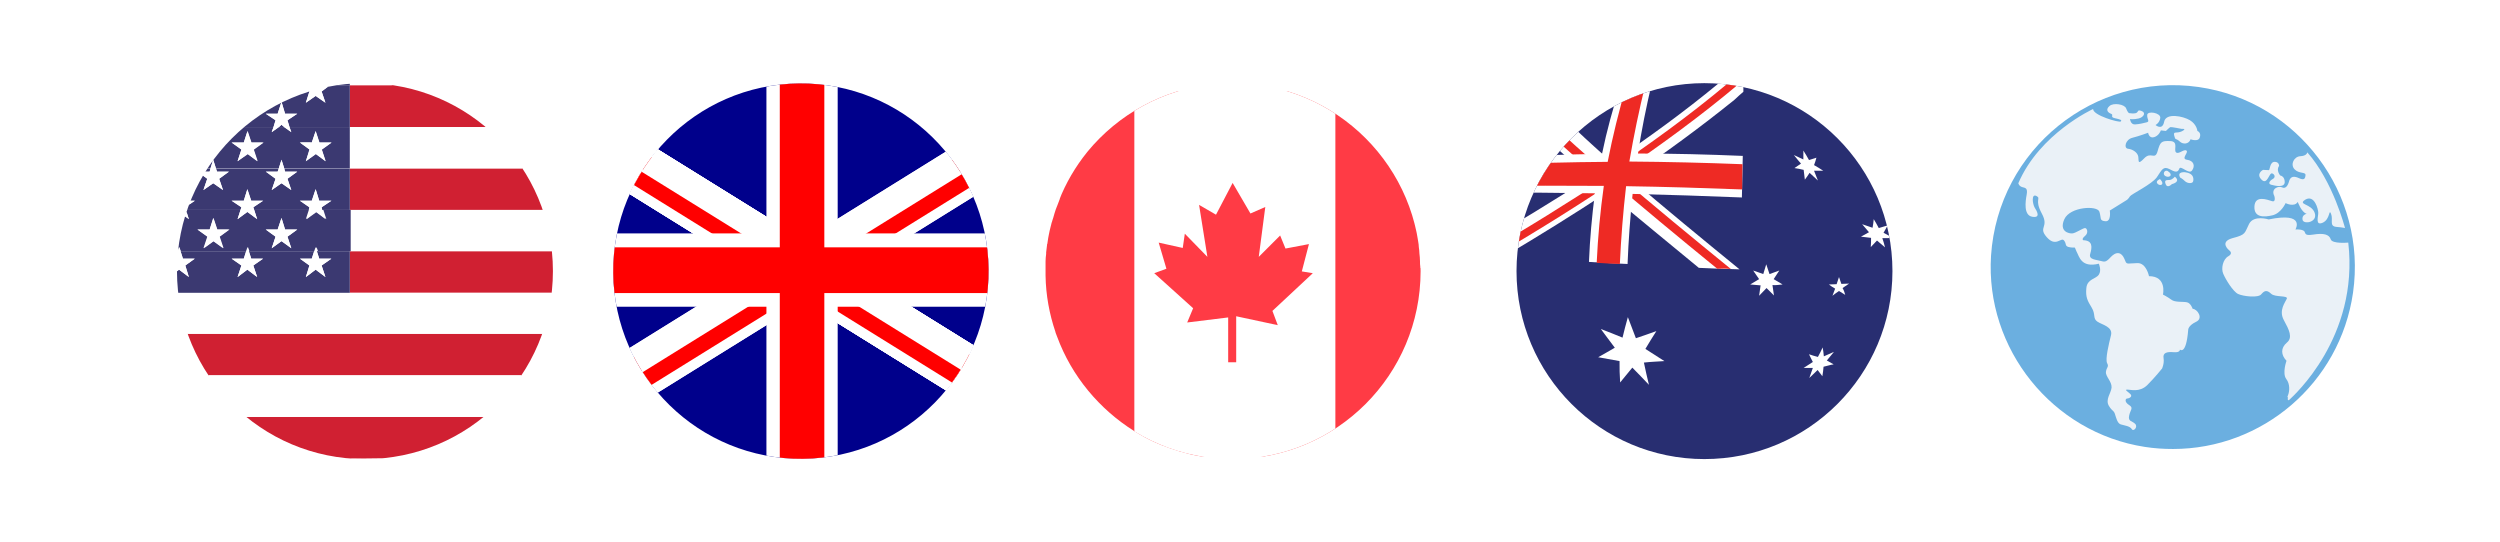
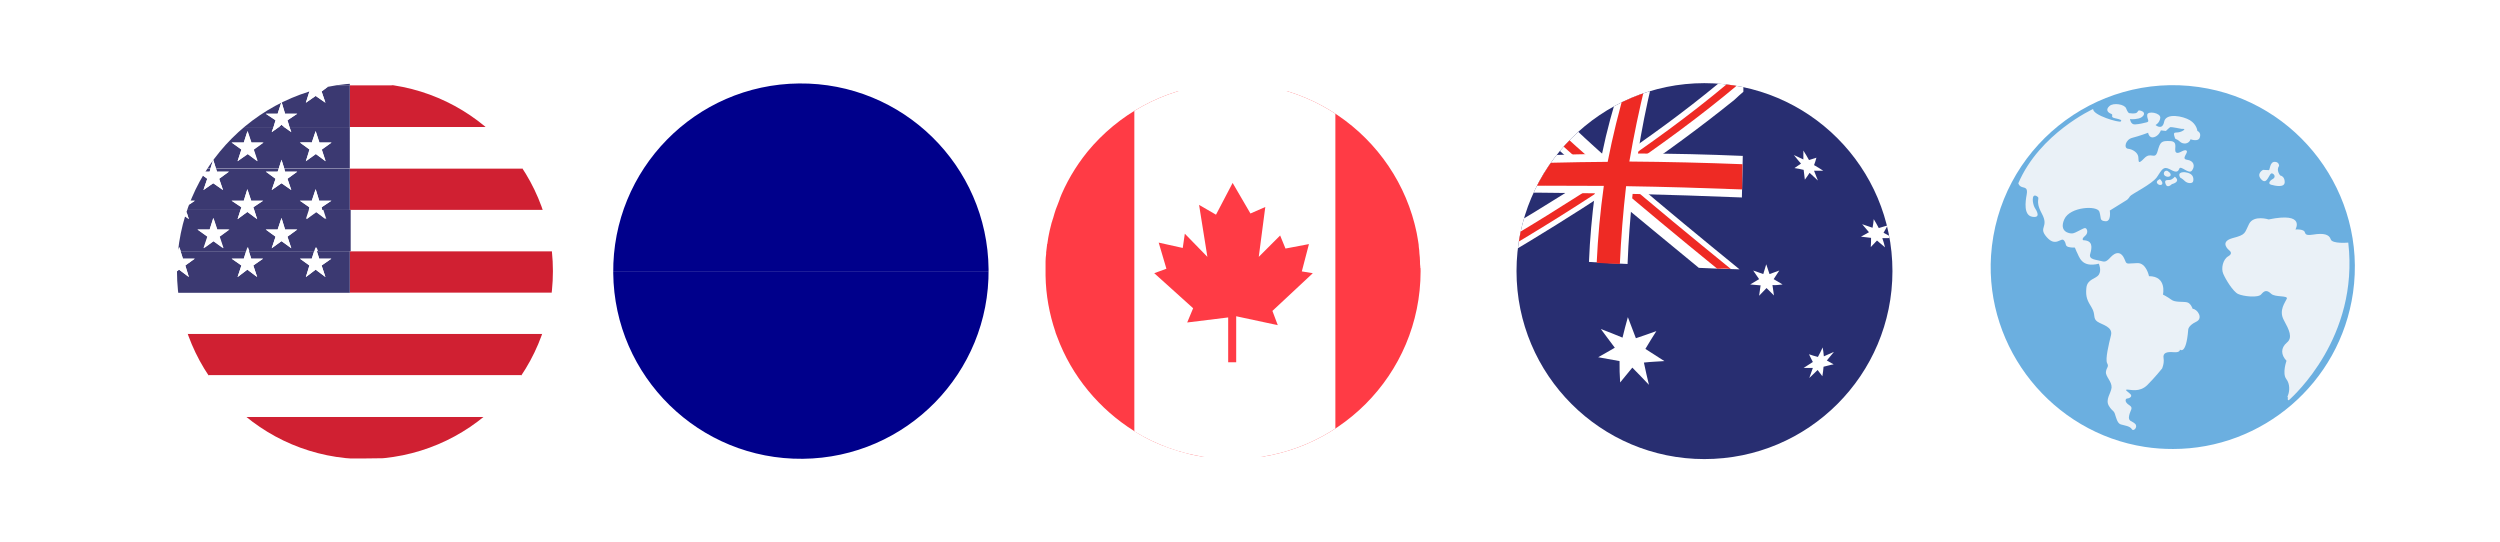
<svg xmlns="http://www.w3.org/2000/svg" xmlns:xlink="http://www.w3.org/1999/xlink" id="Layer_1" x="0px" y="0px" viewBox="0 0 841.9 182.5" style="enable-background:new 0 0 841.9 182.5;" xml:space="preserve">
  <style type="text/css">	.st0{clip-path:url(#SVGID_2_);}	.st1{fill:#D02032;}	.st2{fill:#FFFFFF;}	.st3{fill:#3B3971;}	.st4{clip-path:url(#SVGID_4_);}	.st5{fill:#282E71;}	.st6{clip-path:url(#SVGID_6_);}	.st7{display:none;fill:url(#SVGID_7_);}	.st8{fill:#EE2A24;}	.st9{fill:none;}	.st10{fill:#6BAFE0;}	.st11{fill:#EAF1F7;}	.st12{clip-path:url(#SVGID_9_);}	.st13{fill:#00008B;}	.st14{clip-path:url(#SVGID_12_);}	.st15{fill:#FF0000;}	.st16{clip-path:url(#SVGID_12_);fill:none;}	.st17{clip-path:url(#SVGID_14_);}	.st18{fill:#FF3B45;}</style>
  <image style="display:none;overflow:visible;enable-background:new    ;" width="200" height="40" transform="matrix(1 0 0 1 327 67.356)" />
  <g>
    <g>
      <defs>
        <circle id="SVGID_1_" cx="122.9" cy="91.3" r="63.3" />
      </defs>
      <clipPath id="SVGID_2_">
        <use xlink:href="#SVGID_1_" style="overflow:visible;" />
      </clipPath>
      <g class="st0">
        <polygon class="st1" points="117.8,70.7 208.3,70.7 207.9,56.7 117.8,56.7    " />
        <polygon class="st1" points="117.8,98.6 209.3,98.6 208.8,84.6 117.8,84.6    " />
        <polygon class="st1" points="35.8,126.4 210.2,126.4 209.7,112.4 36.3,112.4    " />
        <polygon class="st1" points="117.8,42.8 207.4,42.8 206.9,28.7 117.8,28.7    " />
        <polygon class="st1" points="34.6,153.1 98.6,154.4 121.9,154.4 211.1,153.3 210.7,140.4 35.2,140.4    " />
        <polygon class="st2" points="35.2,140.4 210.7,140.4 210.2,126.4 35.8,126.4    " />
-         <polygon class="st2" points="107.9,154.6 121.9,154.4 98.6,154.4    " />
        <polygon class="st2" points="206.9,28.7 206.8,25.3 158.3,26.1 117.8,25.7 117.8,28.7    " />
        <polygon class="st2" points="36.9,98.6 36.3,112.4 209.7,112.4 209.3,98.6 117.8,98.6    " />
        <polygon class="st2" points="117.8,84.6 208.8,84.6 208.3,70.7 117.8,70.7    " />
        <polygon class="st2" points="117.8,56.7 207.9,56.7 207.4,42.8 117.8,42.8    " />
        <polygon class="st3" points="117.8,84.6 106.7,84.6 107.5,87.1 111.6,87.1 108.3,89.4 109.6,93.3 106.3,90.8 103,93.3     104.2,89.4 101,87.1 105,87.1 105.8,84.6 83.8,84.6 84.6,87.1 88.6,87.1 85.3,89.4 86.6,93.3 83.3,90.8 80,93.3 81.3,89.4     78,87.1 82.1,87.1 82.9,84.6 60.8,84.6 61.6,87.1 65.6,87.1 62.4,89.4 63.6,93.3 60.3,90.8 57.1,93.3 58.3,89.4 55,87.1     59.1,87.1 59.9,84.6 37.8,84.6 38.6,87.1 42.7,87.1 39.4,89.4 40.6,93.3 37.4,90.8 37.2,90.9 36.9,98.6 117.8,98.6    " />
        <polygon class="st3" points="42.7,67.6 39.4,69.8 39.6,70.7 58.1,70.7 58.3,69.8 55,67.6 59.1,67.6 60.3,63.7 61.6,67.6     65.6,67.6 62.4,69.8 62.6,70.7 81,70.7 81.3,69.8 78,67.6 82.1,67.6 83.3,63.7 84.6,67.6 88.6,67.6 85.3,69.8 85.6,70.7     104,70.7 104.2,69.8 101,67.6 105,67.6 106.3,63.7 107.5,67.6 111.6,67.6 108.3,69.8 108.5,70.7 117.8,70.7 117.8,56.7     95.7,56.7 96,57.8 100.1,57.8 96.8,60.2 98.1,64 94.8,61.7 91.5,64 92.8,60.2 89.5,57.8 93.5,57.8 93.9,56.7 72.7,56.7     73.1,57.8 77.1,57.8 73.8,60.2 75.1,64 71.8,61.7 68.5,64 69.8,60.2 66.5,57.8 70.6,57.8 70.9,56.7 49.8,56.7 50.1,57.8     54.2,57.8 50.9,60.2 52.1,64 48.8,61.7 45.6,64 46.8,60.2 43.5,57.8 47.6,57.8 47.9,56.7 38.7,56.7 38.3,66.4 38.6,67.6    " />
        <polygon class="st3" points="93.9,42.8 95.7,42.8 94.8,42    " />
        <polygon class="st3" points="46.8,40.5 43.5,38.3 47.6,38.3 48.8,34.3 50.1,38.3 54.2,38.3 50.9,40.5 51.6,42.8 69.1,42.8     69.8,40.5 66.5,38.3 70.6,38.3 71.8,34.3 73.1,38.3 77.1,38.3 73.8,40.5 74.5,42.8 92.1,42.8 92.8,40.5 89.5,38.3 93.5,38.3     94.8,34.3 96,38.3 100.1,38.3 96.8,40.5 97.5,42.8 117.8,42.8 117.8,28.7 111.1,28.7 108.3,30.8 109.6,34.6 106.3,32.3 103,34.6     104.2,30.8 101.4,28.7 88.2,28.7 85.3,30.8 86.6,34.6 83.3,32.3 80,34.6 81.3,30.8 78.5,28.7 65.2,28.7 62.4,30.8 63.6,34.6     60.3,32.3 57.1,34.6 58.3,30.8 55.5,28.7 42.2,28.7 39.8,30.5 39.7,31.8 40.6,34.6 39.6,34 39.2,42.8 46.1,42.8    " />
        <polygon class="st3" points="47.9,42.8 49.8,42.8 48.8,42    " />
        <polygon class="st3" points="70.9,42.8 72.7,42.8 71.8,42    " />
        <polygon class="st3" points="88.6,28.4 88.2,28.7 101.4,28.7 101,28.4 105,28.4 105.9,25.6 83.6,25.3 84.6,28.4    " />
        <polygon class="st3" points="42.2,28.7 55.5,28.7 55,28.4 59.1,28.4 60.2,24.9 52.1,24.8 52.1,24.9 52,24.8 45.9,24.6 45.6,24.9     45.6,24.6 40,24.5 39.8,28.4 42.7,28.4    " />
        <polygon class="st3" points="107.5,28.4 111.6,28.4 111.1,28.7 117.8,28.7 117.8,25.7 106.6,25.6    " />
        <polygon class="st3" points="65.6,28.4 65.2,28.7 78.5,28.7 78,28.4 82.1,28.4 83.1,25.3 78.1,25.3 60.5,24.9 61.6,28.4    " />
        <path class="st3" d="M59.9,84.6l0.5-1.4l0.5,1.4H83l0.5-1.4l0.5,1.4h22.1l0.5-1.4l0.5,1.4h11V70.7h-9.2l1,3.1l-3.3-2.4l-3.3,2.4    l1-3.1H85.6l1,3.1l-3.3-2.4L80,73.8l1-3.1H62.6l1,3.1l-3.3-2.4L57,73.8l1-3.1H39.6l1,3.1L38,71.8l-0.5,11.9l0.3,0.9L59.9,84.6    L59.9,84.6z M93.5,77.3l1.3-3.9l1.2,3.9h4.1l-3.3,2.4l1.3,3.9l-3.3-2.4l-3.3,2.4l1.3-3.9l-3.3-2.4H93.5z M70.6,77.3l1.3-3.9    l1.3,3.9h4.1L74,79.7l1.3,3.9L72,81.2l-3.3,2.4l1.3-3.9l-3.5-2.4H70.6z M47.6,77.3l1.3-3.9l1.3,3.9h4.1L51,79.7l1.3,3.9L49,81.2    l-3.3,2.4l1.3-3.9l-3.5-2.4H47.6z" />
        <path class="st3" d="M48.8,53.8l0.9,2.8h21.2l0.9-2.8l0.9,2.8h21.2l0.9-2.8l0.9,2.8h22.1V42.8H97.5l0.6,1.7l-2.4-1.7h-1.8    l-2.4,1.7l0.6-1.7H74.5l0.6,1.7l-2.4-1.7h-1.8l-2.4,1.7l0.6-1.7H51.6l0.6,1.7l-2.4-1.7H48l-2.4,1.7l0.6-1.7h-6.9L39,48h3.6    l-3.3,2.4l1.3,3.9L38.8,53l-0.2,3.8h9.3L48.8,53.8z M105,48l1.3-3.9l1.3,3.9h4.1l-3.3,2.4l1.3,3.9l-3.3-2.4l-3.4,2.4l1.3-3.9    l-3.3-2.4C101,47.9,105,47.9,105,48z M82.1,48l1.3-3.9l1.3,3.9h4.1l-3.3,2.4l1.3,3.9l-3.3-2.4L80,54.3l1.3-3.9L78,48H82.1z     M59.1,48l1.3-3.9l1.3,3.9h4.1l-3.3,2.4l1.3,3.9l-3.3-2.4l-3.4,2.4l1.3-3.9L55,48H59.1z" />
        <polygon class="st2" points="39.8,30.5 42.2,28.7 39.8,28.7    " />
        <polygon class="st2" points="39.7,31.8 39.7,32.8 39.6,34 40.6,34.6    " />
        <polygon class="st2" points="42.2,28.7 42.7,28.4 39.8,28.4 39.8,28.7    " />
        <polygon class="st2" points="39.4,50.3 42.7,48 39,48 38.8,52.8 40.6,54.3    " />
        <polygon class="st2" points="39.6,70.7 39.4,69.8 42.7,67.6 38.6,67.6 38.3,66.4 38.1,70.7    " />
        <polygon class="st2" points="39.6,70.7 38.1,70.7 38,71.8 40.6,73.8    " />
        <polygon class="st2" points="40.6,93.3 39.4,89.4 42.7,87.1 38.6,87.1 37.8,84.6 37.5,84.6 37.2,90.9 37.4,90.8    " />
        <polygon class="st2" points="37.8,84.6 37.5,83.8 37.5,84.6    " />
        <polygon class="st2" points="52.1,24.9 52.1,24.8 52,24.8    " />
        <polygon class="st2" points="45.9,24.6 45.6,24.6 45.6,24.9    " />
        <polygon class="st2" points="54.2,38.3 50.1,38.3 48.8,34.3 47.6,38.3 43.5,38.3 46.8,40.5 46.1,42.8 47.9,42.8 48.8,42     49.8,42.8 51.6,42.8 50.9,40.5    " />
        <polygon class="st2" points="52.1,44.5 51.6,42.8 49.8,42.8    " />
        <polygon class="st2" points="45.6,44.5 47.9,42.8 46.1,42.8    " />
        <polygon class="st2" points="47.6,57.8 43.5,57.8 46.8,60.2 45.6,64 48.8,61.7 52.1,64 50.9,60.2 54.2,57.8 50.1,57.8 49.8,56.7     47.9,56.7    " />
        <polygon class="st2" points="47.9,56.7 49.8,56.7 48.8,53.8    " />
        <polygon class="st2" points="45.6,83.6 48.8,81.2 52.1,83.6 50.9,79.7 54.2,77.3 50.1,77.3 48.8,73.4 47.6,77.3 43.5,77.3     46.8,79.7    " />
        <polygon class="st2" points="58.3,30.8 57.1,34.6 60.3,32.3 63.6,34.6 62.4,30.8 65.2,28.7 55.5,28.7    " />
        <polygon class="st2" points="55,28.4 55.5,28.7 65.2,28.7 65.6,28.4 61.6,28.4 60.5,24.9 60.2,24.9 59.1,28.4    " />
        <polygon class="st2" points="57.1,54.3 60.3,51.8 63.6,54.3 62.4,50.3 65.6,48 61.6,48 60.3,44.2 59.1,48 55,48 58.3,50.3    " />
        <polygon class="st2" points="65.6,67.6 61.6,67.6 60.3,63.7 59.1,67.6 55,67.6 58.3,69.8 58.1,70.7 62.6,70.7 62.4,69.8    " />
        <polygon class="st2" points="57.1,73.8 60.3,71.3 63.6,73.8 62.6,70.7 58.1,70.7    " />
        <polygon class="st2" points="59.1,87.1 55,87.1 58.3,89.4 57.1,93.3 60.3,90.8 63.6,93.3 62.4,89.4 65.6,87.1 61.6,87.1     60.8,84.6 59.9,84.6    " />
        <polygon class="st2" points="59.9,84.6 60.8,84.6 60.3,83.2    " />
        <polygon class="st2" points="77.1,38.3 73.1,38.3 71.8,34.3 70.6,38.3 66.5,38.3 69.8,40.5 69.1,42.8 70.9,42.8 71.8,42     72.7,42.8 74.5,42.8 73.8,40.5    " />
        <polygon class="st2" points="75.1,44.5 74.5,42.8 72.7,42.8    " />
        <polygon class="st2" points="68.5,44.5 70.9,42.8 69.1,42.8    " />
        <polygon class="st2" points="70.6,57.8 66.5,57.8 69.8,60.2 68.5,64 71.8,61.7 75.1,64 73.8,60.2 77.1,57.8 73.1,57.8 72.7,56.7     70.9,56.7    " />
        <polygon class="st2" points="70.9,56.7 72.7,56.7 71.8,53.8    " />
        <polygon class="st2" points="68.5,83.6 71.8,81.2 75.1,83.6 73.8,79.7 77.1,77.3 73.1,77.3 71.8,73.4 70.6,77.3 66.5,77.3     69.8,79.7    " />
        <polygon class="st2" points="81.3,30.8 80,34.6 83.3,32.3 86.6,34.6 85.3,30.8 88.2,28.7 78.5,28.7    " />
        <polygon class="st2" points="78,28.4 78.5,28.7 88.2,28.7 88.6,28.4 84.6,28.4 83.6,25.3 83.1,25.3 82.1,28.4    " />
        <polygon class="st2" points="80,54.3 83.3,51.8 86.6,54.3 85.3,50.3 88.6,48 84.6,48 83.3,44.2 82.1,48 78,48 81.3,50.3    " />
        <polygon class="st2" points="88.6,67.6 84.6,67.6 83.3,63.7 82.1,67.6 78,67.6 81.3,69.8 81,70.7 85.6,70.7 85.3,69.8    " />
        <polygon class="st2" points="80,73.8 83.3,71.3 86.6,73.8 85.6,70.7 81,70.7    " />
        <polygon class="st2" points="82.1,87.1 78,87.1 81.3,89.4 80,93.3 83.3,90.8 86.6,93.3 85.3,89.4 88.6,87.1 84.6,87.1 83.8,84.6     82.9,84.6    " />
        <polygon class="st2" points="82.9,84.6 83.8,84.6 83.3,83.2    " />
        <polygon class="st2" points="100.1,38.3 96,38.3 94.8,34.3 93.5,38.3 89.5,38.3 92.8,40.5 92.1,42.8 93.9,42.8 94.8,42     95.7,42.8 97.5,42.8 96.8,40.5    " />
        <polygon class="st2" points="91.5,44.5 93.9,42.8 92.1,42.8    " />
        <polygon class="st2" points="98.1,44.5 97.5,42.8 95.7,42.8    " />
        <polygon class="st2" points="93.5,57.8 89.5,57.8 92.8,60.2 91.5,64 94.8,61.7 98.1,64 96.8,60.2 100.1,57.8 96,57.8 95.7,56.7     93.9,56.7    " />
        <polygon class="st2" points="93.9,56.7 95.7,56.7 94.8,53.8    " />
        <polygon class="st2" points="91.5,83.6 94.8,81.2 98.1,83.6 96.8,79.7 100.1,77.3 96,77.3 94.8,73.4 93.5,77.3 89.5,77.3     92.8,79.7    " />
        <polygon class="st2" points="104.2,30.8 103,34.6 106.3,32.3 109.6,34.6 108.3,30.8 111.1,28.7 101.4,28.7    " />
        <polygon class="st2" points="101,28.4 101.4,28.7 111.1,28.7 111.6,28.4 107.5,28.4 106.6,25.6 105.9,25.6 105,28.4    " />
        <polygon class="st2" points="103,54.3 106.3,51.8 109.6,54.3 108.3,50.3 111.6,48 107.5,48 106.3,44.2 105,48 101,48 104.2,50.3        " />
        <polygon class="st2" points="111.6,67.6 107.5,67.6 106.3,63.7 105,67.6 101,67.6 104.2,69.8 104,70.7 108.5,70.7 108.3,69.8        " />
        <polygon class="st2" points="103,73.8 106.3,71.3 109.6,73.8 108.5,70.7 104,70.7    " />
        <polygon class="st2" points="105,87.1 101,87.1 104.2,89.4 103,93.3 106.3,90.8 109.6,93.3 108.3,89.4 111.6,87.1 107.5,87.1     106.7,84.6 105.8,84.6    " />
        <polygon class="st2" points="105.8,84.6 106.7,84.6 106.3,83.2    " />
      </g>
    </g>
  </g>
  <g>
    <g>
      <defs>
        <circle id="SVGID_3_" cx="574" cy="91.3" r="63.3" />
      </defs>
      <clipPath id="SVGID_4_">
        <use xlink:href="#SVGID_3_" style="overflow:visible;" />
      </clipPath>
      <g class="st4">
        <g>
          <path id="SVGID_11_" class="st5" d="M637.9,91.3c0,34.9-28.7,63.3-64,63.3c-35.4,0-64-28.3-64-63.3c0-34.9,28.7-63.3,64-63.3     S637.9,56.3,637.9,91.3z" />
        </g>
        <g>
          <defs>
            <ellipse id="SVGID_5_" cx="573.9" cy="91.3" rx="64" ry="63.3" />
          </defs>
          <clipPath id="SVGID_6_">
            <use xlink:href="#SVGID_5_" style="overflow:visible;" />
          </clipPath>
          <g class="st6">
            <g>
              <path class="st2" d="M614,57.5c-1.2-0.8-1.9-1.2-3.1-1.9c0.4-1,0.5-1.5,0.8-2.5c-1,0.3-1.5,0.5-2.5,0.8       c-0.7-1.3-1.1-1.9-1.9-3.2c0,1.2,0,1.8,0,3c-1.3-0.6-1.9-0.9-3.2-1.5c1,1.2,1.4,1.8,2.4,2.9c-0.9,0.6-1.3,0.9-2.2,1.5       c1.3,0.2,1.9,0.3,3.1,0.6c0.2,1.3,0.2,2,0.4,3.3c0.7-0.9,1-1.4,1.6-2.3c1.1,1,1.7,1.6,2.8,2.6c-0.5-1.3-0.8-2-1.3-3.3       C612.2,57.5,612.8,57.5,614,57.5z" />
              <path class="st2" d="M637.5,80.1c-1.3-0.7-1.9-1-3.2-1.7c0.6-1,0.8-1.5,1.4-2.5c-1.2,0.4-1.8,0.5-3,0.9c-0.6-1.2-1-1.8-1.7-3       c-0.1,1.2-0.2,1.7-0.4,2.9c-1.4-0.5-2.1-0.7-3.5-1.2c0.9,1.1,1.4,1.6,2.3,2.7c-1.1,0.6-1.6,0.9-2.7,1.5       c1.4,0.2,2.1,0.2,3.4,0.4c0,1.2,0,1.9-0.1,3.1c0.9-0.9,1.3-1.4,2.1-2.2c1.1,0.9,1.6,1.4,2.7,2.3c-0.3-1.2-0.5-1.9-0.9-3.1       C635.5,80.2,636.1,80.2,637.5,80.1z" />
              <path class="st2" d="M600.3,95.8c-1.2-0.7-1.8-1.1-3-1.8c0.8-1.2,1.1-1.7,1.9-2.9c-1.3,0.5-2,0.7-3.3,1.2       c-0.4-1.3-0.7-2-1.1-3.3c-0.4,1.3-0.6,2-1,3.3c-1.3-0.5-2-0.7-3.4-1.2c0.8,1.2,1.2,1.7,2,2.9c-1.2,0.7-1.8,1.1-3,1.8       c1.4,0.1,2.1,0.2,3.5,0.3c-0.2,1.4-0.3,2.1-0.5,3.5c1-1,1.5-1.6,2.5-2.6c1,1,1.5,1.5,2.5,2.5c-0.2-1.4-0.3-2.1-0.5-3.5       C598.2,96.1,598.9,95.9,600.3,95.8z" />
              <path class="st2" d="M560.5,121.6c-2.5-1.6-3.8-2.4-6.4-4.1c1.4-2.4,2.2-3.6,3.7-6c-2.8,1-4.2,1.5-6.9,2.4       c-1.1-2.8-1.6-4.2-2.7-7.1c-0.8,2.8-1.1,4.1-1.8,6.9c-2.9-1.2-4.4-1.8-7.3-2.9c1.8,2.5,2.8,3.7,4.7,6.3       c-2.3,1.3-3.4,2-5.6,3.2c2.9,0.5,4.3,0.8,7.2,1.3c0,2.9,0,4.3,0.2,7.2c1.6-2,2.4-2.9,4.1-5c2.3,2.3,3.4,3.5,5.6,5.8       c-0.7-3-1.1-4.5-1.7-7.5C556.3,121.8,557.7,121.8,560.5,121.6z" />
              <path class="st2" d="M617.5,122.7c-0.9-0.5-1.4-0.8-2.3-1.3c1-1.2,1.5-1.8,2.4-2.9c-1.4,0.6-2.1,0.9-3.4,1.5       c-0.1-1.2-0.2-1.8-0.4-3c-0.6,1.3-0.9,1.9-1.6,3.2c-1.2-0.3-1.8-0.5-3-0.9c0.5,1.1,0.8,1.6,1.3,2.6c-1.2,0.8-1.9,1.2-3.1,2       c1.3,0,1.9,0,3.1,0c-0.5,1.4-0.7,2-1.2,3.4c1.1-1.1,1.7-1.6,2.8-2.7c0.7,0.9,1,1.3,1.6,2.1c0.2-1.3,0.3-1.9,0.4-3.2       C615.5,123.2,616.2,122.9,617.5,122.7z" />
-               <path class="st2" d="M621.4,99.3c-0.8-0.5-1.3-0.8-2.1-1.3c-0.9,0.6-1.3,0.9-2.2,1.6c0.4-1,0.5-1.4,0.9-2.4       c-0.9-0.5-1.3-0.8-2.1-1.4c1.1,0,1.6-0.1,2.6-0.1c0.3-0.9,0.5-1.4,0.8-2.4c0.3,0.9,0.5,1.4,0.8,2.3c1.1,0,1.6-0.1,2.6-0.1       c-0.9,0.6-1.3,0.9-2.2,1.5C621,97.9,621.1,98.3,621.4,99.3z" />
            </g>
            <g>
              <radialGradient id="SVGID_7_" cx="805.015" cy="76.641" r="91.148" fx="792.465" fy="26.714" gradientTransform="matrix(0.999 3.860000e-02 3.860000e-02 -0.999 -226.334 124.71)" gradientUnits="userSpaceOnUse">
                <stop offset="0.25" style="stop-color:#273993" />
                <stop offset="0.455" style="stop-color:#273991" />
                <stop offset="0.566" style="stop-color:#29398B" />
                <stop offset="0.654" style="stop-color:#2B3883" />
                <stop offset="0.731" style="stop-color:#2E3777" />
                <stop offset="0.799" style="stop-color:#2F3568" />
                <stop offset="0.863" style="stop-color:#2D3155" />
                <stop offset="0.922" style="stop-color:#292A3F" />
                <stop offset="0.976" style="stop-color:#202027" />
                <stop offset="1" style="stop-color:#191918" />
              </radialGradient>
              <path class="st7" d="M585.8,90.7c-29.5-1.1-59-2.7-88.5-4.9c1.1-19.5,7.3-36.5,17.3-53.1c24.1-3.8,48.2-5.2,72.6-4.1       C587,49.3,586.6,69.9,585.8,90.7z" />
              <g>
                <path class="st2" d="M587.1,30.9c0-1,0-1.4,0-2.4c-3.4-0.2-5.1-0.2-8.5-0.3c-11.5,9.5-23.5,18.2-35.8,26.5        c-8.1-7.3-16.4-14.6-23.5-22.9c-1.9,0.3-2.9,0.4-4.8,0.8c-1.3,2-1.9,3-3,5c7.5,7.9,15.7,15,23.9,22.1        c-12.5,8.1-25.1,15.8-38,23.1c-0.1,1.2-0.1,1.7-0.1,2.9c3.7,0.3,5.5,0.4,9.2,0.7c11.8-7,23.4-14.2,34.8-21.7        c10.2,8.6,20.5,17,30.8,25.5c4.6,0.2,9.1,0.4,13.7,0.5c-12.5-10.2-24.9-20.4-37.2-30.9c12.2-8.3,24.1-17,35.5-26.2        C585.3,32.5,585.9,31.9,587.1,30.9z" />
              </g>
              <g>
                <path class="st8" d="M514.4,32.8c-0.7,1.2-1.1,1.7-1.8,2.9c7.5,8.2,15.9,15.5,24.2,22.7c1.8,0,2.6,0,4.4,0        C531.9,50.3,522.4,42.3,514.4,32.8z" />
                <path class="st8" d="M582.9,90.6c-12.9-10.5-25.8-21.1-38.5-32c-1.8,0-2.6,0-4.4,0c12.6,10.8,25.4,21.4,38.3,31.9        C580.1,90.4,581,90.4,582.9,90.6z" />
                <path class="st8" d="M581.7,28.2c1.5,0.1,2.2,0.1,3.7,0.2c-12.7,10.7-26.1,20.4-39.8,29.8c-1.8,0-2.6,0-4.4,0        C555.2,48.8,568.8,39,581.7,28.2z" />
                <path class="st8" d="M498.8,85.8c15-8.6,29.7-17.8,44.2-27.3c1.8,0,2.6,0,4.4,0c-14.4,9.7-29,18.9-44,27.6        C501.6,86.1,500.7,85.9,498.8,85.8z" />
              </g>
              <path class="st2" d="M586.9,52.5c-11.8-0.5-23.5-0.8-35.3-0.8c1.2-7.9,2.8-15.7,4.6-23.4c-4.2,0.2-6.4,0.3-10.6,0.6       c-2.4,7.5-4.5,15.1-6.1,22.9c-11.8,0.2-23.6,0.6-35.4,1.2c-1.5,3.9-2.8,7.9-3.9,11.9c12.3-0.1,24.6,0,36.9,0.2       c-1,7.7-1.7,15.4-2,23.1c4.3,0.3,8.6,0.5,13,0.7c0.3-7.9,0.9-15.7,1.7-23.6c12.3,0.3,24.6,0.7,36.8,1.2       C586.7,61.8,586.8,57.3,586.9,52.5z" />
              <path class="st8" d="M586.8,55.3c-12.7-0.5-25.4-0.8-38.1-0.9c1.5-8.8,3.3-17.4,5.4-26c-2.6,0.1-3.8,0.2-6.4,0.4       c-2.5,8.5-4.6,17-6.3,25.7c-12.7,0.1-25.5,0.4-38.2,1c-1,2.9-1.5,4.3-2.3,7.2c13-0.2,26.1-0.2,39.2-0.1       c-1.2,8.6-2,17.2-2.4,25.9c3.1,0.2,4.7,0.3,7.8,0.4c0.4-8.8,1.1-17.5,2.1-26.2c13,0.2,26.1,0.6,39.1,1.1       C586.7,60.3,586.7,58.7,586.8,55.3z" />
            </g>
          </g>
        </g>
      </g>
    </g>
  </g>
  <circle class="st9" cx="731.5" cy="89.9" r="61.2" />
  <g>
    <path class="st10" d="M740.4,29.3c-35-5-67.5,20.8-69.9,56.8c-2,31.4,20.7,59.6,51.8,64.4c3.2,0.5,6.3,0.7,9.5,0.7  c30,0,56.2-22.1,60.6-52.6C797.2,65.3,773.9,34.1,740.4,29.3z" />
    <g>
      <g>
        <g>
          <path class="st11" d="M706.8,88.8c0,0,1,2.2,0,3.7s-3.9,1.4-4.2,4.5s0.4,4.3,1.8,6.6c1.4,2.3,0.3,3.6,1.9,4.7     c1.6,1.1,5.3,1.7,4.6,4.6c-0.7,2.8-2,8.1-1.3,9.4s-0.2,1.3-0.4,2.9s2,3.2,1.9,5.3c-0.2,2-2.2,4-0.9,6.2c1.3,2.1,1.7,1.3,2.2,3.3     c0.6,1.9,1,2.8,2.1,3c1,0.3,2.8,0.5,3.4,1.5s2.2-0.8,1.1-1.8c-1-1-2.4-0.7-2-2.7s1.6-2.6,0-3.6s-1.3-2.1-0.7-2.2     c0.7,0,2.2-0.7,0.9-1.7c-1.3-1.1-1.7-1.3-0.7-1.3s4,1,6.6-1.5c2.6-2.6,5-5.6,5-5.6s0.8-1.7,0.5-3.5s1.1-2.2,3.4-2     s2.1-0.9,2.1-0.9s2.1,2.1,2.8-6.6c0,0-0.1-1.4,2.6-2.7c2.7-1.2,0.4-4.4-1.1-4.4c0,0-0.6-1.9-1.9-2.2c-1.3-0.3-4.1,0.1-5.3-0.9     c-1.2-0.9-2.8-1.7-2.8-1.7s1.4-6.2-4.7-6.2c0,0-0.9-4.5-3.9-4.4c-3.1,0.1-3.4,0.4-3.9-0.3c-0.4-0.7-1-3.5-3.2-3     c-2.1,0.6-2.7,3.3-4.7,2.7c-2.1-0.6-4.7-0.5-4.1-2.5c0.6-2.1,1-4.5-2.3-4.6c0,0-0.8-0.3,0.5-1.4c1.4-1.1,0.7-2.8,0-2.7     c-0.8,0.1-3.1,1.7-4.2,1.8c-1.1,0.1-4.6-0.6-2.7-4.8s11.1-4.7,11.8-2.5s-0.1,3,2,3.2s1.5-3.6,1.5-3.6l5.8-3.6c0,0,0.6-0.5,1-1.2     c0.4-0.7,7.5-4.1,9.1-6.5s2.1-3.7,4.1-2.7c2,1.1,2.9,1.3,3.4-0.1c0.5-1.3,3.2,2.1,4.3,0.6s0.6-3.3-1.7-3.6     c-2.2-0.3,0.7-2.5-0.2-3.1s-2.6,1.4-3.5,0.6c-0.9-0.8,1-3.7-2-3.8c-2.9-0.1-3.3,0.2-4.2,3.4s-2.2,0-4.5,2.4s-1.8,0.9-2-0.5     s-1.8-2.5-3.4-2.7c-1.6-0.1-1-3.1,1.4-3.7c2.4-0.6,5.3-1.7,5.3-1.7s0.3,2,2,1.5s2.3-2.3,2.3-2.3l1.7,0.2c0,0,1.2-1.2,1.5-1.3     s3.8,0.6,3.8,0.6s2-0.2,0.1,0.8c-1.9,0.9-3-0.2-2.6,1.5s0.5,0.7,1.8,1.9c1.2,1.2,3.2,0.9,3.7-0.7c0,0,2.6,1,3.1-0.6     c0.6-1.7-0.8-2.2-0.8-2.2s-0.2-2.2-2.5-3.6c-2.3-1.4-8.1-2.6-8.7,0.5c-0.6,3.1-2.9,1.1-2.9,1.1s1.4-0.7,1.6-2.4     c0.2-1.7-4.3-2.5-4.4-1s1,2.2-0.2,2.5s-2.4,0.6-3.9,0.7c-1.5,0.1-1.7-1.8-1.7-1.8s1.2,0.2,2.9-0.2s2.7-2,0.8-2.6s0.1,1.4-4,0.8     c0,0-0.5-0.2-1-1.6c-0.5-1.4-4.3-2-5.6-0.8c-1.4,1.2-0.6,2.2,0.5,2.6c1.1,0.4-0.5,1.1,1.3,1.5s2.5,0.6,2,1.1s-9.5-2.1-9.3-4.2     c0,0-18,8.2-25.2,25c0,0,0.2,1,1.3,1.3c1.2,0.3,1.9,0.4,1.5,2.6c-0.4,2.2-1.1,6.9,1.9,7.4s1.5-2,0.8-3.1     c-0.7-1.2-1.2-4.8,0.6-3.9c1.7,0.9-0.8,1.1,1.8,5.9s-1.4,4.5,1.7,8c3.1,3.5,4.8-0.2,5.8,1.1c1,1.2,0,2,2.1,2.3     c2,0.3,1.2-0.6,2.1,1.4C700.2,86.3,700.8,90.3,706.8,88.8z" />
        </g>
        <g>
          <path class="st11" d="M727.4,60.3c0,0-1.6,0.6-0.9,1.5C727.3,62.8,729.3,62.3,727.4,60.3z" />
        </g>
        <g>
          <path class="st11" d="M729.8,57.5c0,0-0.9-0.2-1.1,0.8c-0.2,1.1,1.6,1.6,2.2,0.9C731.4,58.3,729.8,57.5,729.8,57.5z" />
        </g>
        <g>
          <path class="st11" d="M732.4,59.5c0,0-0.8,1-1.7,1.1s-2-0.2-1.4,1.4c0.6,1.6,2.1,0,2.1,0S734.6,61.3,732.4,59.5z" />
        </g>
        <g>
          <path class="st11" d="M735.8,58c0,0-2.8-0.3-1.6,1.8c0,0,0.8,0.4,1.6,1.2s2.7,1,2.8-0.1C738.8,59.7,738.4,58.3,735.8,58z" />
        </g>
        <g>
          <path class="st11" d="M764,73.9c0,0-5-1.6-6.6,1.5s-0.9,3.6-5.6,4.8c-4.6,1.3-1.1,4.1-1.1,4.1s1.5,1-0.3,2s-2.5,4.1-1.7,5.9     c0.8,1.9,3.3,6,5,6.8s6.8,1.4,7.8,0.1c1.1-1.3,1.9-1.5,3.3-0.2c1.3,1.3,5.8,0.5,5.3,1.7s-2.8,3.9-1,7.2c1.8,3.3,3.1,5.9,1,7.6     c-2.1,1.8-2,4.1-0.1,6.1c0,0-1.5,4.2-0.1,6.1c1.4,1.8,1.1,4.3,0.6,5.5s0,0.5,0,0.5s-0.4,1.9,0.6,0.9s23.4-20.8,19.7-52.8     c0,0-5.4,0.5-5.9-1.1s-2.3-2.2-5.9-1.6c-3.6,0.6-2.2-0.9-3.4-1.4s-2.6-0.3-2.6-0.3S776.6,71.3,764,73.9z" />
        </g>
        <g>
-           <path class="st11" d="M765.9,66c0,0,0.7,2.3-0.9,1.7c-1.6-0.5-5.6-2-5.8,1.8s3.2,3.7,6.1,3c2.9-0.7,4.4-4.1,4.4-4.1     s2.9,1.5,4.1-0.4c0,0,1.2,3.5,3,4c0,0-1.7,0.3-1.4,2s5.2,0.9,4.1-2.3s-6-2.7-3.1-4.5c3-1.7,4.3,3.2,4.3,4.5s-1.1,4.4,1.5,3.3     c2.6-1.2,2-4.9,2.8-3c0.8,2-0.7,4.1,1.7,4.4c2.4,0.2,3,0.4,3,0.4s-4-15.7-12.7-25.5c0,0-0.1,1.2-2.3,1.3s-3.5,2.8-2,4.4     c1.5,1.6,3.8,0.8,3.7,2s-0.5,1.8-2.2,1s-2.8-0.6-3.3,0.9c-0.4,1.6-1.2,2.8-2.4,2.2C767.4,62.5,764.6,63.5,765.9,66z" />
-         </g>
+           </g>
        <g>
          <path class="st11" d="M762.1,57.2c0,0-2.5,1.3-0.5,3.3s2.5-2.5,3.6-2.1c1,0.4,1,1.4,0.3,1.8c-0.7,0.3-2.1,1.6-0.7,2     c1.4,0.4,4.6,1.1,4.6-0.9s-1.5-2.2-1.5-2.2s-1.5-1.7-0.4-3.2c0,0,0.1-1.4-1.5-1.4s-1.6,2.7-1.9,2.8     C763.6,57.3,762.1,57.2,762.1,57.2z" />
        </g>
      </g>
    </g>
  </g>
  <g>
    <defs>
      <ellipse id="SVGID_8_" transform="matrix(1 -1.015567e-02 1.015567e-02 1 -0.913 2.744)" cx="269.7" cy="91.3" rx="63.2" ry="63.2" />
    </defs>
    <clipPath id="SVGID_9_">
      <use xlink:href="#SVGID_8_" style="overflow:visible;" />
    </clipPath>
    <g class="st12">
      <rect x="195.3" y="26.4" class="st13" width="153" height="64.9" />
      <rect x="195.3" y="91.3" class="st13" width="153" height="66.2" />
    </g>
    <g class="st12">
      <defs>
-         <ellipse id="SVGID_10_" transform="matrix(1 -1.015567e-02 1.015567e-02 1 -0.913 2.744)" cx="269.7" cy="91.3" rx="63.2" ry="63.2" />
-       </defs>
+         </defs>
      <clipPath id="SVGID_12_">
        <use xlink:href="#SVGID_10_" style="overflow:visible;" />
      </clipPath>
      <g class="st14">
        <g>
          <polygon class="st2" points="339.9,144.7 183,47.3 189.8,30.6 346.7,128     " />
          <polygon class="st15" points="341.2,141.6 184.3,44.2 186.2,39.3 343.2,136.7     " />
        </g>
        <g>
          <g>
            <polygon class="st2" points="189.8,30.6 346.7,128 339.9,144.7 183,47.3      " />
            <polygon class="st15" points="188.5,33.8 345.5,131.1 343.5,136 186.5,38.6      " />
          </g>
          <rect x="270.4" y="72.4" class="st9" width="80.9" height="78.4" />
          <g>
            <polygon class="st2" points="339.9,144.7 183,47.3 189.8,30.6 346.7,128      " />
            <polygon class="st15" points="341.2,141.6 184.3,44.2 186.2,39.3 343.2,136.7      " />
          </g>
          <rect x="192.5" y="39.3" class="st9" width="78.8" height="99.9" />
        </g>
        <g>
          <g>
            <g>
              <polygon class="st2" points="189.8,30.6 346.7,128 339.9,144.7 183,47.3       " />
              <polygon class="st15" points="188.5,33.8 345.5,131.1 343.5,136 186.5,38.6       " />
            </g>
            <rect x="270.4" y="72.4" class="st9" width="80.9" height="78.4" />
            <g>
              <polygon class="st2" points="339.9,144.7 183,47.3 189.8,30.6 346.7,128       " />
              <polygon class="st15" points="341.2,141.6 184.3,44.2 186.2,39.3 343.2,136.7       " />
            </g>
            <rect x="192.5" y="39.3" class="st9" width="78.8" height="99.9" />
          </g>
          <g>
            <g>
              <polygon class="st2" points="351.5,30.6 194.6,128 201.4,144.7 358.3,47.3       " />
-               <polygon class="st15" points="352.8,33.8 195.9,131.1 197.9,136 354.8,38.6       " />
            </g>
            <rect x="272.6" y="41.5" class="st9" width="69.6" height="109.3" />
            <g>
              <polygon class="st2" points="201.4,144.7 358.3,47.3 351.5,30.6 194.6,128       " />
              <polygon class="st15" points="200.1,141.6 357.1,44.2 355.1,39.3 198.1,136.7       " />
            </g>
            <rect x="194" y="39.3" class="st9" width="80.1" height="99.9" />
          </g>
        </g>
        <g>
          <rect x="198.1" y="78.6" class="st2" width="144.1" height="24.7" />
        </g>
        <g>
          <rect x="258.1" y="23.4" class="st2" width="24" height="135.7" />
          <rect x="262.6" y="23.4" class="st15" width="15" height="135.7" />
        </g>
        <rect x="198.1" y="83.3" class="st15" width="144.1" height="15.4" />
      </g>
      <rect x="198.1" y="46.7" class="st16" width="143.2" height="88.8" />
    </g>
  </g>
  <circle class="st2" cx="415.1" cy="91.3" r="63.3" />
  <g>
    <defs>
      <circle id="SVGID_13_" cx="415.1" cy="91.3" r="63.3" />
    </defs>
    <clipPath id="SVGID_14_">
      <use xlink:href="#SVGID_13_" style="overflow:visible;" />
    </clipPath>
    <g class="st17">
      <g>
        <g>
          <g>
            <path class="st18" d="M478.4,90.4v0.3c0,0.5,0,1.1,0,1.6v0.3c0,0.5,0,1,0,1.5c-0.3,6.1-1.4,11.9-3.2,17.4      c0,0.2-0.1,0.3-0.1,0.4c-0.2,0.5-0.3,0.9-0.5,1.4c-0.2,0.7-0.5,1.5-0.8,2.2c-4.9,11.9-13.3,21.9-24,28.9      c-7,4.6-15,7.8-23.6,9.3c0,0-0.1,0-0.1,0h-21.6l-0.1,0c-4.7-0.8-9.2-2.2-13.5-3.9c-0.5-0.2-1.1-0.5-1.6-0.7      c-2.5-1.1-4.9-2.4-7.3-3.9c-11.8-7.4-21.1-18.5-26-31.8c0,0,0,0,0,0c-0.2-0.4-0.3-0.9-0.5-1.3c0-0.1-0.1-0.3-0.1-0.4      c-2-5.9-3.2-12.3-3.3-18.9v-0.3c0-0.6,0-1.1,0-1.6v-0.3c0,0,0,0,0,0c0-0.2,0-0.4,0-0.6v-0.5c0-0.5,0-1,0-1.5      c0-0.8,0.1-1.7,0.2-2.5v-0.1c0-0.1,0-0.2,0-0.4c0.1-0.8,0.2-1.7,0.3-2.5c0-0.2,0-0.3,0.1-0.4c0.1-0.7,0.2-1.3,0.3-2      c0.2-0.9,0.3-1.7,0.5-2.5c0.2-0.8,0.4-1.6,0.6-2.4c0-0.1,0-0.2,0.1-0.3c0.2-0.6,0.3-1.1,0.5-1.6c0.1-0.5,0.3-0.9,0.4-1.4      c0.3-1,0.6-1.9,1-2.8c0.3-0.7,0.5-1.4,0.8-2.1c0,0,0-0.1,0-0.1c0.2-0.5,0.4-1,0.6-1.5c5.1-11.7,13.8-21.6,24.5-28.2      c2.3-1.4,4.8-2.7,7.3-3.9c0.3-0.2,0.6-0.3,0.9-0.4c1.8-0.8,3.7-1.5,5.6-2.1h39c5.3,1.7,10.4,4.1,14.9,7.2      c9.6,6.2,17.3,15,22.4,25.3c0.6,1.2,1.1,2.4,1.6,3.7c0,0,0,0.1,0,0.1c0.3,0.7,0.5,1.4,0.8,2.1c0.8,2,1.4,4.1,1.9,6.3      c0.1,0.4,0.2,0.8,0.3,1.2c0.3,1.2,0.5,2.3,0.7,3.5c0.1,0.4,0.1,0.8,0.2,1.2c0.1,0.6,0.2,1.2,0.2,1.8c0.1,0.7,0.2,1.4,0.2,2.1      c0.1,0.9,0.2,1.8,0.2,2.7c0,0.6,0,1.2,0.1,1.8v0.5C478.4,90,478.4,90.2,478.4,90.4z" />
          </g>
        </g>
        <g>
          <path class="st2" d="M449.7,35.4v111.3c-7,4.8-15,8.2-23.6,9.7h-21.7c-4.7-0.9-9.2-2.3-13.5-4.1c-0.5-0.2-1.1-0.5-1.6-0.7     c-2.5-1.2-4.9-2.5-7.3-4.1V34.7c2.3-1.5,4.8-2.9,7.3-4.1c0.3-0.2,0.6-0.3,0.9-0.5c1.8-0.8,3.7-1.6,5.6-2.2c0,0,0,0,0.1,0h38.9     c0,0,0.1,0,0.1,0C440.1,29.8,445.1,32.3,449.7,35.4z" />
        </g>
      </g>
      <g>
        <polygon class="st18" points="413.6,106.9 413.6,122 416.3,122 416.3,106.5 430.3,109.5 428.5,104.7 442.1,92 438.4,91.4     440.8,82.2 432.9,83.7 431.1,79.3 423.9,86.5 426.1,69.7 421.1,71.9 415.1,61.6 409.5,72.3 403.8,69 406.6,86.5 399,78.7     398.3,83.5 390.2,81.7 392.8,90.5 388.7,92 401.8,103.8 399.8,108.6    " />
      </g>
    </g>
  </g>
</svg>